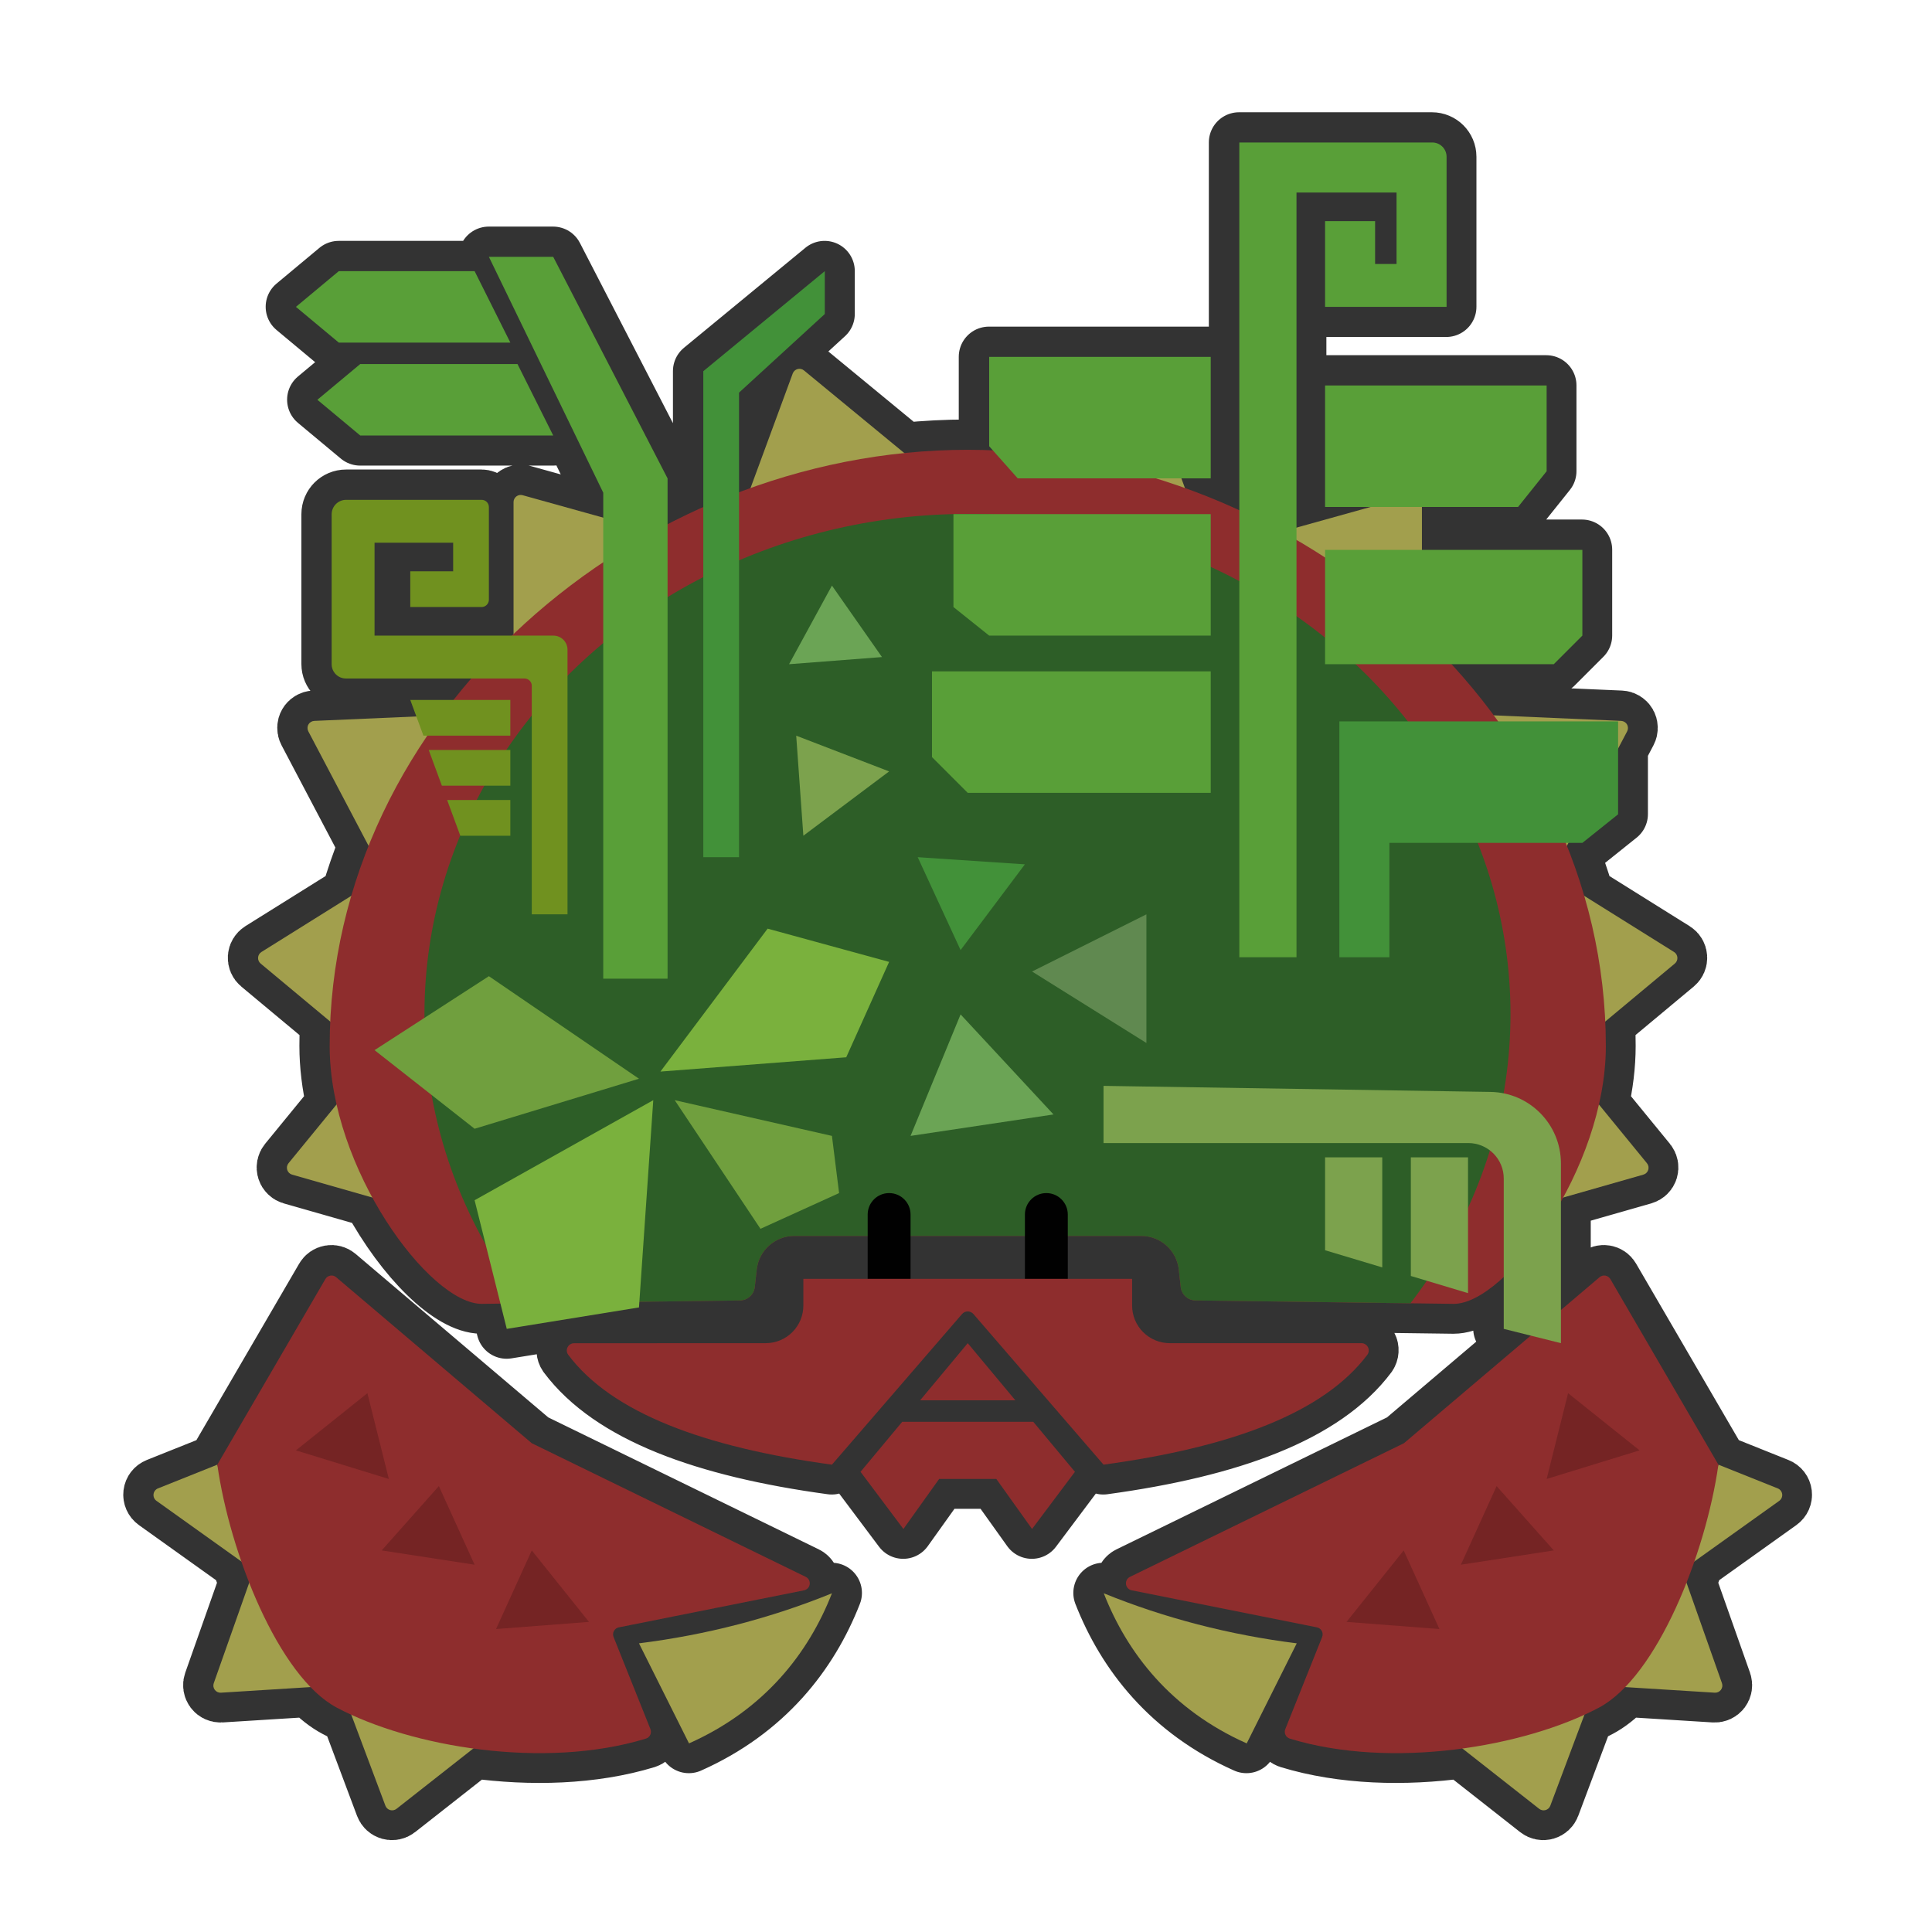
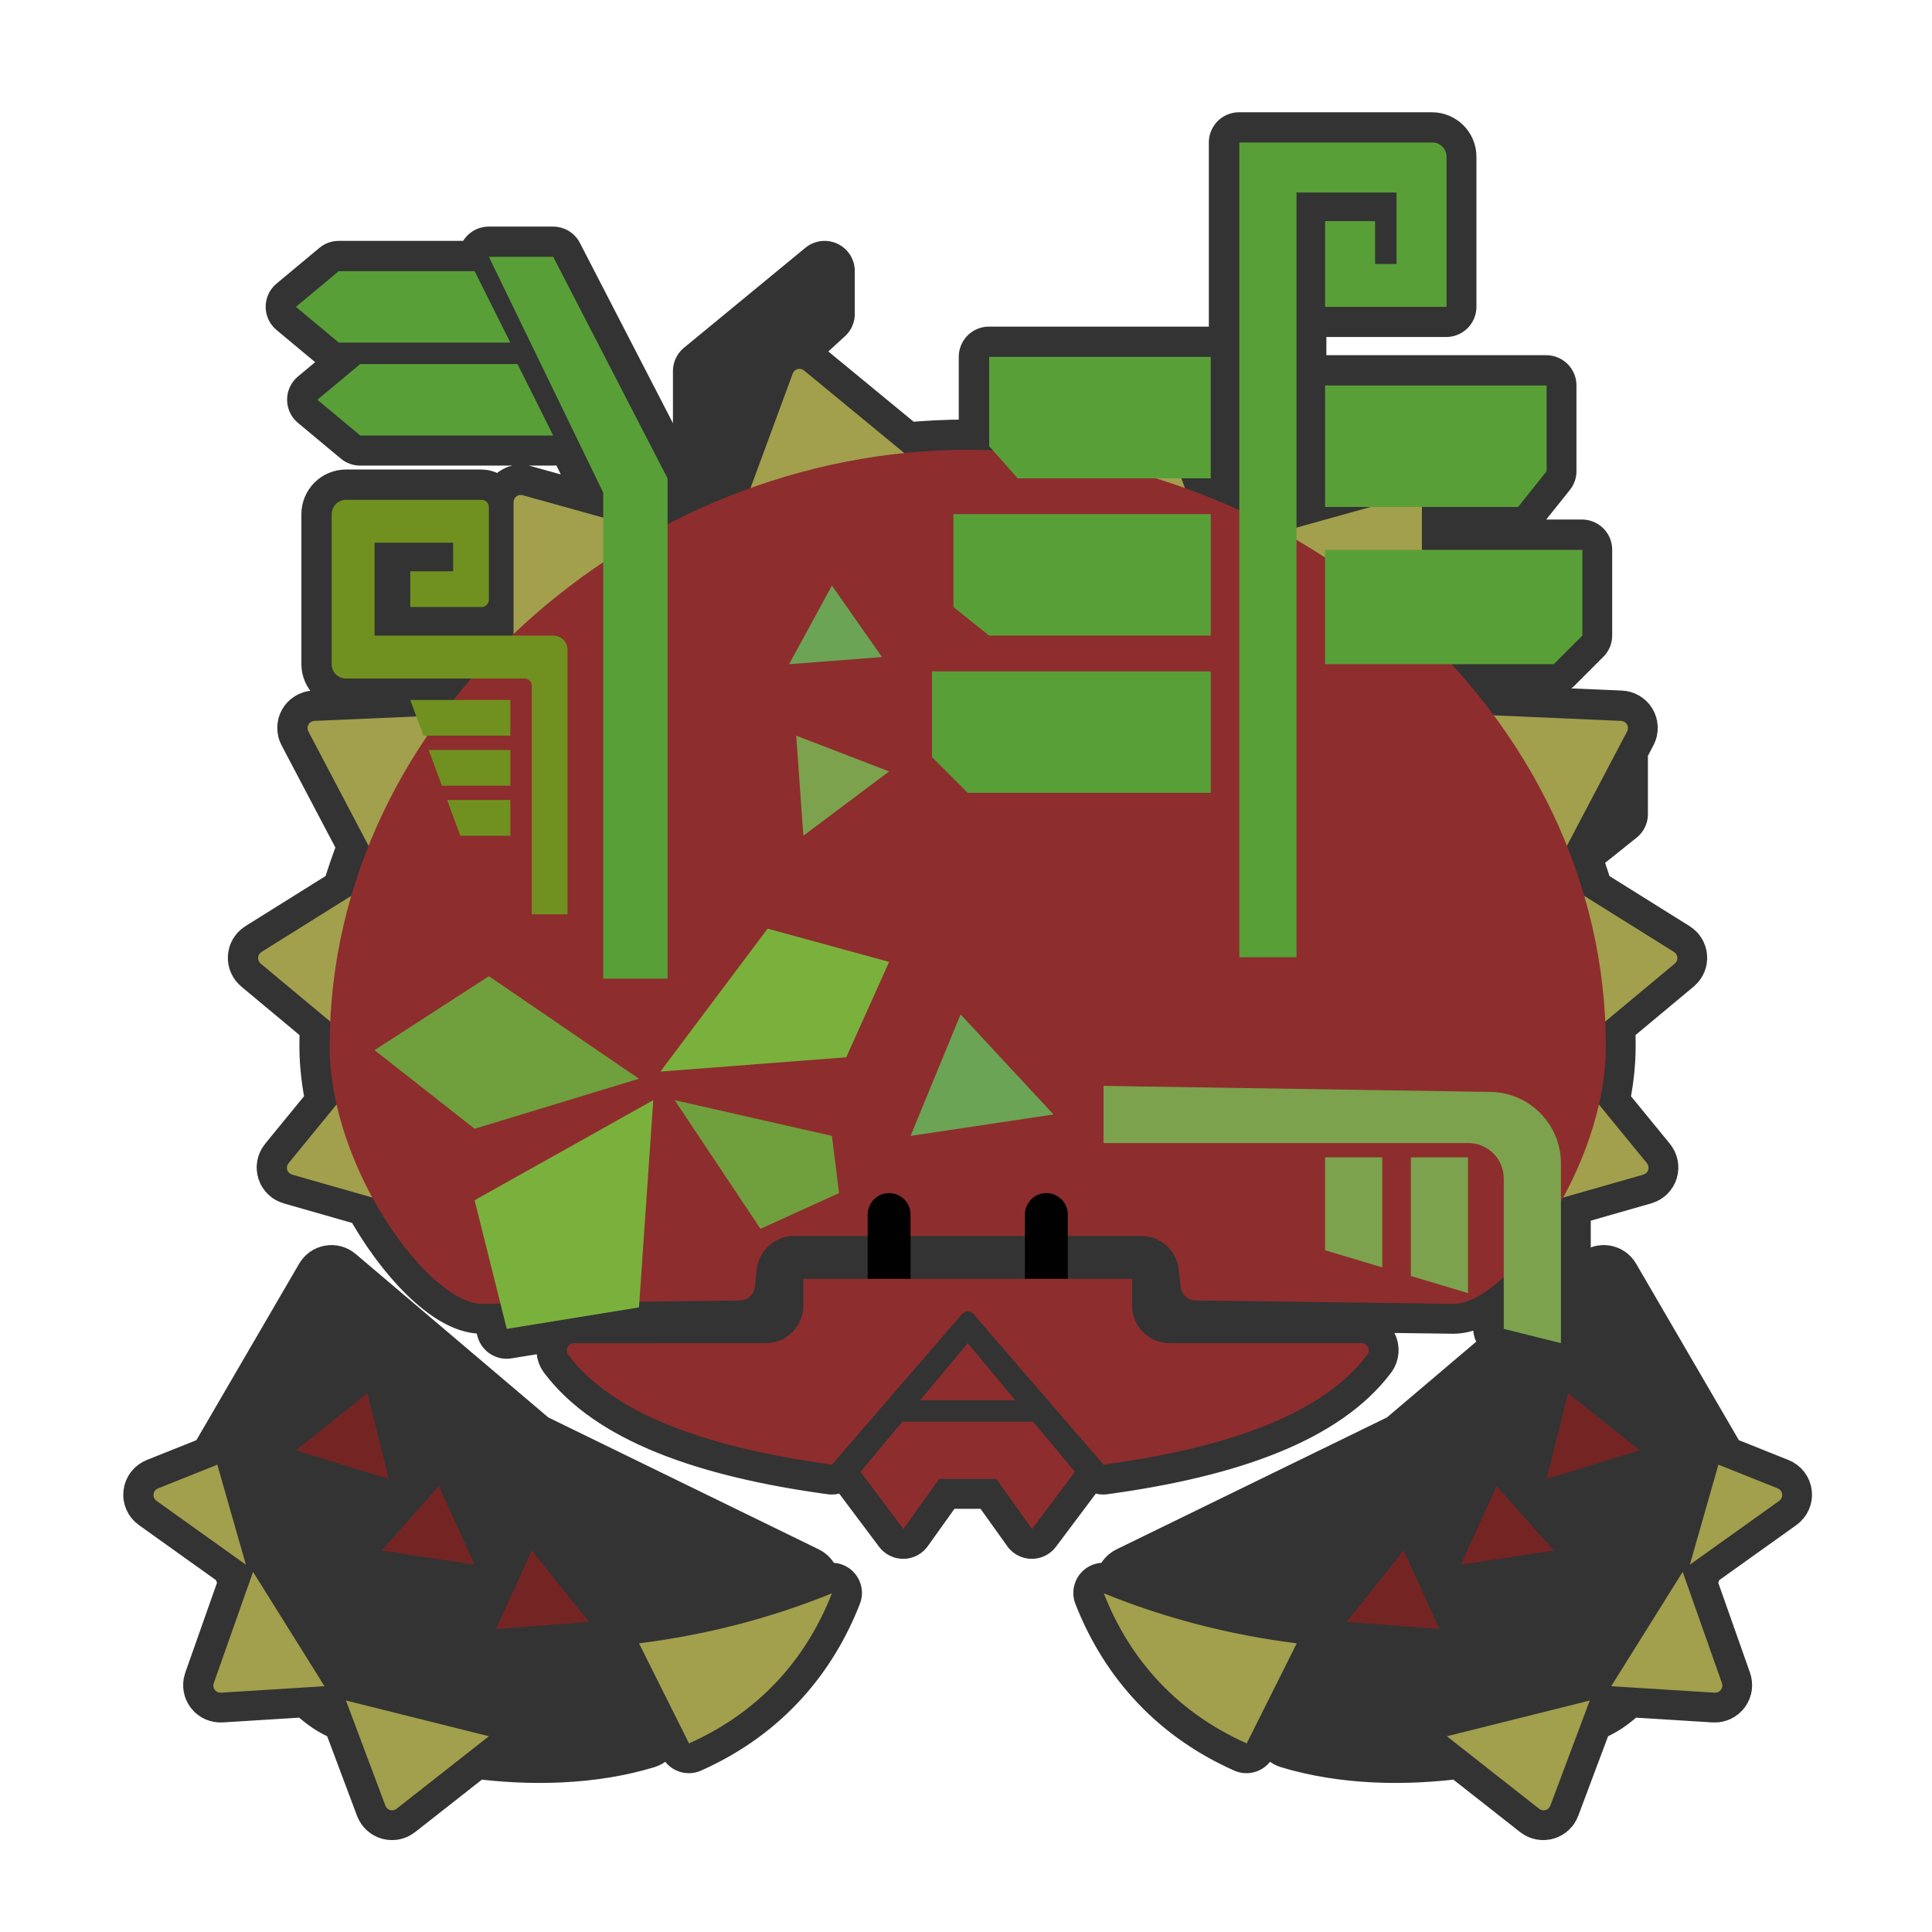
<svg xmlns="http://www.w3.org/2000/svg" width="100%" height="100%" viewBox="0 0 256 256" version="1.1" xml:space="preserve" style="fill-rule:evenodd;clip-rule:evenodd;stroke-linecap:round;stroke-linejoin:round;stroke-miterlimit:1.5;">
  <g transform="matrix(0.947,0,0,0.947,7.014,5.622)">
    <g transform="matrix(1.056,0,0,1.056,-7.409,-5.938)">
      <path d="M164.175,67.59L164.175,18.877C164.175,18.877 183.527,18.877 189.737,18.877C190.783,18.877 191.631,19.724 191.631,20.77L191.631,40.652L175.536,40.652L175.536,29.291L182.163,29.291L182.163,34.971L185.003,34.971L185.003,25.504L171.749,25.504L171.749,69.894L181.564,67.161L175.536,67.161L175.536,51.066L204.885,51.066L204.885,62.427L201.098,67.161L188.365,67.161L188.365,72.841L209.619,72.841L209.619,84.202L205.832,87.989L192.29,87.989C194.277,90.152 196.147,92.413 197.887,94.765L214.754,95.499C215.078,95.513 215.372,95.692 215.534,95.973C215.695,96.254 215.702,96.598 215.551,96.885L214.353,99.161L214.353,107.871L209.619,111.658L207.775,111.658L207.573,112.042C208.442,114.211 209.209,116.425 209.868,118.678L221.765,126.113C222.022,126.274 222.187,126.549 222.207,126.852C222.228,127.155 222.102,127.449 221.869,127.643L212.653,135.323C212.703,136.406 212.729,137.493 212.729,138.585C212.729,141.145 212.398,143.75 211.814,146.32L218.175,154.095C218.377,154.341 218.441,154.673 218.346,154.977C218.25,155.281 218.009,155.517 217.702,155.604L207.079,158.64C206.98,158.822 206.88,159.003 206.779,159.183L206.779,173.537L211.895,169.195C212.109,169.014 212.392,168.936 212.668,168.984C212.944,169.031 213.185,169.198 213.326,169.44C216.051,174.121 227.64,194.026 227.64,194.026L235.5,197.17C235.821,197.298 236.047,197.592 236.088,197.935C236.13,198.279 235.98,198.618 235.699,198.819L224.459,206.847C224.13,207.795 223.781,208.737 223.415,209.667L228.111,222.972C228.216,223.272 228.165,223.605 227.973,223.858C227.782,224.112 227.476,224.252 227.159,224.232L215.296,223.491C214.175,224.651 213.008,225.58 211.81,226.215C211.2,226.539 210.559,226.855 209.889,227.161L205.372,239.205C205.266,239.488 205.032,239.703 204.741,239.785C204.45,239.866 204.138,239.804 203.901,239.617L193.736,231.631C186.122,232.674 177.922,232.475 170.857,230.316C170.606,230.236 170.4,230.056 170.287,229.818C170.175,229.58 170.167,229.306 170.265,229.062C171.281,226.52 174.077,219.529 175.146,216.858C175.251,216.597 175.233,216.302 175.099,216.055C174.966,215.808 174.729,215.633 174.453,215.578C170.345,214.756 155.991,211.885 149.916,210.67C149.518,210.591 149.214,210.266 149.162,209.863C149.111,209.46 149.321,209.069 149.686,208.891C158.292,204.693 185.983,191.185 185.983,191.185L202.779,176.931L199.205,176.037L199.205,169.171C196.796,171.409 194.46,172.724 192.582,172.724C192.582,172.724 165.605,172.369 158.372,172.274C157.363,172.26 156.522,171.498 156.41,170.495C156.335,169.814 156.244,169 156.153,168.177C155.871,165.645 153.731,163.73 151.183,163.73L141.453,163.73L141.453,169.41L149.974,169.41L149.974,172.948C149.974,174.27 150.499,175.537 151.433,176.471C152.367,177.406 153.635,177.931 154.956,177.931C162.259,177.931 175.524,177.931 180.348,177.931C180.709,177.93 181.04,178.13 181.208,178.45C181.376,178.769 181.352,179.156 181.147,179.453C175.359,187.179 163.068,191.725 146.187,194.026C146.187,194.026 132.371,178.029 128.955,174.073C128.765,173.853 128.489,173.727 128.198,173.727C127.908,173.727 127.631,173.853 127.441,174.073C124.026,178.029 110.21,194.026 110.21,194.026C93.329,191.725 81.037,187.179 75.258,179.447C75.055,179.153 75.032,178.771 75.198,178.454C75.364,178.138 75.692,177.94 76.049,177.94C80.873,177.931 94.138,177.931 101.44,177.931C102.762,177.931 104.029,177.406 104.964,176.471C105.898,175.537 106.423,174.27 106.423,172.948C106.423,171.084 106.423,169.41 106.423,169.41L114.944,169.41L114.944,163.73L105.218,163.73C102.67,163.73 100.53,165.645 100.248,168.177C100.157,169 100.066,169.814 99.991,170.495C99.879,171.498 99.038,172.26 98.029,172.274L84.699,172.449L84.648,173.197L67.133,176.037L66.296,172.691L63.819,172.724C59.824,172.724 53.755,166.774 49.323,158.641L38.694,155.604C38.388,155.517 38.146,155.281 38.051,154.977C37.956,154.673 38.02,154.341 38.222,154.095L44.586,146.316C44.003,143.747 43.672,141.144 43.672,138.585C43.672,137.493 43.698,136.406 43.747,135.327L34.528,127.643C34.294,127.449 34.169,127.155 34.189,126.852C34.21,126.549 34.374,126.274 34.632,126.113L46.534,118.675C47.193,116.423 47.959,114.211 48.826,112.047L40.846,96.885C40.695,96.598 40.701,96.254 40.863,95.973C41.024,95.692 41.319,95.513 41.643,95.499L55.158,94.911L54.352,92.723L60.075,92.723C60.836,91.76 61.618,90.814 62.423,89.883L45.826,89.883C44.783,89.883 43.937,89.037 43.937,87.994C43.937,83.57 43.937,72.579 43.937,68.13C43.937,67.072 44.795,66.214 45.853,66.214C50.183,66.214 60.595,66.214 63.807,66.214C64.061,66.214 64.305,66.315 64.485,66.495C64.665,66.675 64.766,66.919 64.766,67.173C64.766,69.758 64.766,76.846 64.766,79.444C64.766,79.981 64.331,80.415 63.795,80.415L54.352,80.415L54.352,75.682L60.032,75.682L60.032,71.895L49.618,71.895L49.618,84.202L67.814,84.202L67.856,84.161L68.032,83.993L68.032,66.514C68.032,66.218 68.17,65.939 68.406,65.76C68.642,65.581 68.948,65.522 69.233,65.602L79.914,68.576L79.914,65.267L64.766,34.025L73.287,34.025L88.435,63.374L88.435,69.445C89.989,68.639 91.568,67.877 93.168,67.163L93.168,49.173L109.263,35.918L109.263,41.599L97.902,52.013L97.902,65.211C98.408,65.019 98.916,64.832 99.425,64.65L105.015,49.477C105.121,49.189 105.36,48.971 105.656,48.89C105.952,48.81 106.269,48.879 106.506,49.073L119.792,60.015C122.571,59.732 125.378,59.587 128.198,59.587L128.203,59.587C129.308,59.587 130.412,59.609 131.519,59.654L131.039,59.113L131.039,47.279L160.388,47.279L160.388,63.374L156.501,63.374L156.971,64.648C159.418,65.524 161.822,66.507 164.175,67.59ZM43.104,169.44C43.245,169.198 43.486,169.031 43.762,168.984C44.038,168.936 44.321,169.014 44.534,169.195C49.12,173.087 70.446,191.185 70.446,191.185C70.446,191.185 98.138,204.693 106.743,208.891C107.108,209.069 107.319,209.46 107.267,209.863C107.215,210.266 106.912,210.591 106.514,210.67C100.438,211.885 86.085,214.756 81.977,215.578C81.701,215.633 81.464,215.808 81.33,216.055C81.196,216.302 81.179,216.597 81.283,216.858C82.352,219.529 85.148,226.52 86.165,229.062C86.263,229.306 86.255,229.58 86.142,229.818C86.03,230.056 85.823,230.236 85.573,230.316C78.507,232.475 70.308,232.674 62.693,231.631L52.529,239.617C52.291,239.804 51.979,239.866 51.688,239.785C51.398,239.703 51.163,239.488 51.057,239.205L46.541,227.161C45.871,226.855 45.23,226.539 44.619,226.215C43.422,225.58 42.255,224.651 41.133,223.491L29.271,224.232C28.954,224.252 28.648,224.112 28.456,223.858C28.265,223.605 28.213,223.272 28.319,222.972L33.015,209.667C32.648,208.738 32.3,207.796 31.97,206.847L20.731,198.819C20.449,198.618 20.3,198.279 20.341,197.935C20.382,197.592 20.608,197.298 20.929,197.17C23.631,196.089 28.789,194.026 28.789,194.026L43.104,169.44ZM84.648,217.694C93.602,216.57 102.12,214.353 110.21,211.067C107.113,218.986 101.289,226.488 91.275,230.949L84.648,217.694ZM171.782,217.694C162.827,216.57 154.31,214.353 146.219,211.067C149.317,218.986 155.141,226.488 165.154,230.949L171.782,217.694ZM136.877,188.345L119.52,188.345L113.997,194.972L119.678,202.546L124.411,195.919L131.985,195.919L136.719,202.546L142.4,194.972L136.877,188.345ZM134.51,185.505L121.887,185.505L128.198,177.931L134.51,185.505ZM120.624,163.73L120.624,169.41L135.772,169.41L135.772,163.73L120.624,163.73ZM68.553,48.226L73.287,57.693L47.724,57.693L42.044,52.96L47.724,48.226L68.553,48.226ZM62.872,35.918L67.606,45.386L44.884,45.386L39.204,40.652L44.884,35.918L62.872,35.918Z" style="fill:rgb(51,51,51);stroke:rgb(51,51,51);stroke-width:8px;" />
    </g>
    <g>
      <g>
        <path d="M41,147C41,147 35.285,153.985 32.963,156.823C32.75,157.084 32.682,157.434 32.783,157.755C32.883,158.076 33.139,158.325 33.462,158.418C37.05,159.443 46,162 46,162L41,147ZM215,147C215,147 220.715,153.985 223.037,156.823C223.25,157.084 223.318,157.434 223.217,157.755C223.117,158.076 222.861,158.325 222.538,158.418C218.95,159.443 210,162 210,162L215,147ZM44,118C44,118 32.861,124.962 29.171,127.268C28.899,127.438 28.725,127.728 28.704,128.048C28.682,128.368 28.815,128.679 29.061,128.884C31.995,131.329 40,138 40,138L44,118ZM212,118C212,118 223.139,124.962 226.829,127.268C227.101,127.438 227.275,127.728 227.296,128.048C227.318,128.368 227.185,128.679 226.939,128.884C224.005,131.329 216,138 216,138L212,118ZM45,114C45,114 38.044,100.783 35.735,96.396C35.575,96.093 35.582,95.729 35.753,95.432C35.923,95.135 36.234,94.946 36.576,94.931C41.768,94.706 58,94 58,94L45,114ZM211,114C211,114 217.956,100.783 220.265,96.396C220.425,96.093 220.418,95.729 220.247,95.432C220.077,95.135 219.766,94.946 219.424,94.931C214.232,94.706 198,94 198,94L211,114ZM64.45,84L64.45,64.316C64.45,64.004 64.596,63.709 64.845,63.52C65.094,63.331 65.417,63.269 65.718,63.353C70.338,64.639 86,69 86,69L64.45,84ZM191.55,84L191.55,64.316C191.55,64.004 191.404,63.709 191.155,63.52C190.906,63.331 190.583,63.269 190.282,63.353C185.662,64.639 170,69 170,69L191.55,84ZM97,64C97,64 101.925,50.631 103.513,46.322C103.625,46.018 103.877,45.787 104.19,45.702C104.503,45.617 104.837,45.689 105.087,45.895C108.837,48.983 121,59 121,59L97,64ZM159,64C159,64 154.075,50.631 152.487,46.322C152.375,46.018 152.123,45.787 151.81,45.702C151.497,45.617 151.163,45.689 150.913,45.895C147.163,48.983 135,59 135,59L159,64Z" style="fill:rgb(162,159,77);" />
        <path d="M157.527,171.698C157.23,169.023 154.969,167 152.278,167C141.385,167 114.62,167 103.727,167C101.036,167 98.775,169.023 98.478,171.698C98.381,172.567 98.286,173.426 98.206,174.146C98.088,175.205 97.2,176.011 96.134,176.025C88.494,176.125 60,176.5 60,176.5C52.668,176.5 38.72,157.525 38.72,140.441C38.72,94.109 81.668,57 128,57L128.005,57C174.337,57 217.285,94.109 217.285,140.441C217.285,157.525 203.337,176.5 196.005,176.5C196.005,176.5 167.51,176.125 159.87,176.025C158.805,176.011 157.916,175.205 157.799,174.146C157.719,173.426 157.623,172.567 157.527,171.698Z" style="fill:rgb(142,45,45);" />
        <clipPath id="_clip1">
-           <path d="M157.527,171.698C157.23,169.023 154.969,167 152.278,167C141.385,167 114.62,167 103.727,167C101.036,167 98.775,169.023 98.478,171.698C98.381,172.567 98.286,173.426 98.206,174.146C98.088,175.205 97.2,176.011 96.134,176.025C88.494,176.125 60,176.5 60,176.5C52.668,176.5 38.72,157.525 38.72,140.441C38.72,94.109 81.668,57 128,57L128.005,57C174.337,57 217.285,94.109 217.285,140.441C217.285,157.525 203.337,176.5 196.005,176.5C196.005,176.5 167.51,176.125 159.87,176.025C158.805,176.011 157.916,175.205 157.799,174.146C157.719,173.426 157.623,172.567 157.527,171.698Z" />
-         </clipPath>
+           </clipPath>
        <g clip-path="url(#_clip1)">
          <g transform="matrix(1.048,0,0,1.029,-8.8,-5.029)">
-             <ellipse cx="130.5" cy="137" rx="72.5" ry="68" style="fill:rgb(45,94,39);" />
-           </g>
+             </g>
        </g>
        <path d="M114,163.981C114.01,162.334 115.351,161 117,161C118.656,161 120,162.344 120,164L120,174L114,174L114,163.981ZM136,163.981C136.01,162.334 137.351,161 139,161C140.656,161 142,162.344 142,164L142,174L136,174L136,163.981Z" style="fill:rgb(1,1,1);" />
        <path d="M137.167,193L118.833,193L113,200L119,208L124,201L132,201L137,208L143,200L137.167,193ZM134.667,190L121.333,190L128,182L134.667,190Z" style="fill:rgb(142,45,45);" />
        <path d="M105,173L151,173L151,176.737C151,178.133 151.554,179.471 152.541,180.458C153.529,181.445 154.867,182 156.263,182C163.976,182 177.987,182 183.082,182C183.464,182 183.814,182.211 183.991,182.548C184.168,182.886 184.144,183.294 183.927,183.607C177.813,191.769 164.83,196.57 147,199C147,199 132.407,182.103 128.799,177.926C128.599,177.693 128.307,177.56 128,177.56C127.693,177.56 127.401,177.693 127.201,177.926C123.593,182.103 109,199 109,199C91.17,196.57 78.187,191.769 72.082,183.601C71.868,183.291 71.843,182.887 72.019,182.553C72.194,182.219 72.54,182.01 72.918,182.01C78.013,182 92.024,182 99.737,182C101.133,182 102.471,181.445 103.459,180.458C104.446,179.471 105,178.133 105,176.737C105,174.768 105,173 105,173Z" style="fill:rgb(142,45,45);" />
      </g>
      <g>
        <path d="M41,232C41,232 45.097,242.927 46.52,246.721C46.632,247.019 46.88,247.246 47.187,247.332C47.494,247.418 47.824,247.353 48.074,247.156C51.352,244.581 61,237 61,237L41,232ZM215.035,232C215.035,232 210.937,242.927 209.514,246.721C209.403,247.019 209.155,247.246 208.848,247.332C208.541,247.418 208.211,247.353 207.96,247.156C204.683,244.581 195.035,237 195.035,237L215.035,232ZM82,224C91.458,222.813 100.455,220.47 109,217C105.728,225.364 99.577,233.289 89,238L82,224ZM174.035,224C164.576,222.813 155.58,220.47 147.035,217C150.306,225.364 156.458,233.289 167.035,238L174.035,224ZM28,214C28,214 23.947,225.485 22.503,229.575C22.391,229.891 22.446,230.243 22.648,230.51C22.85,230.778 23.173,230.927 23.508,230.906C27.494,230.657 38,230 38,230L28,214ZM228.035,214C228.035,214 232.088,225.485 233.532,229.575C233.643,229.891 233.589,230.243 233.387,230.51C233.184,230.778 232.861,230.927 232.526,230.906C228.541,230.657 218.035,230 218.035,230L228.035,214ZM23,199C23,199 17.552,201.179 14.698,202.321C14.359,202.457 14.12,202.767 14.077,203.13C14.033,203.493 14.191,203.851 14.488,204.063C18.093,206.638 27,213 27,213L23,199ZM233.035,199C233.035,199 238.483,201.179 241.337,202.321C241.676,202.457 241.914,202.767 241.958,203.13C242.002,203.493 241.844,203.851 241.547,204.063C237.941,206.638 229.035,213 229.035,213L233.035,199Z" style="fill:rgb(162,159,77);" />
-         <path d="M38.119,173.032C38.268,172.776 38.523,172.6 38.814,172.549C39.106,172.499 39.405,172.581 39.631,172.773C44.474,176.883 67,196 67,196C67,196 96.249,210.268 105.338,214.702C105.724,214.89 105.946,215.303 105.891,215.728C105.837,216.154 105.516,216.497 105.096,216.581C98.679,217.864 83.518,220.896 79.179,221.764C78.888,221.822 78.637,222.007 78.496,222.269C78.354,222.53 78.336,222.84 78.446,223.116C79.575,225.938 82.529,233.322 83.603,236.006C83.706,236.264 83.697,236.554 83.579,236.805C83.46,237.057 83.242,237.247 82.977,237.331C68.705,241.693 50.052,238.482 39.72,233C31.554,228.667 24.752,211.407 23,199C23,199 35.241,177.976 38.119,173.032ZM217.915,173.032C217.766,172.776 217.512,172.6 217.22,172.549C216.929,172.499 216.63,172.581 216.404,172.773C211.56,176.883 189.035,196 189.035,196C189.035,196 159.786,210.268 150.697,214.702C150.311,214.89 150.088,215.303 150.143,215.728C150.198,216.154 150.518,216.497 150.939,216.581C157.356,217.864 172.517,220.896 176.856,221.764C177.147,221.822 177.398,222.007 177.539,222.269C177.681,222.53 177.699,222.84 177.588,223.116C176.46,225.938 173.506,233.322 172.432,236.006C172.329,236.264 172.337,236.554 172.456,236.805C172.575,237.057 172.793,237.247 173.058,237.331C187.33,241.693 205.983,238.482 216.315,233C224.481,228.667 231.282,211.407 233.035,199C233.035,199 220.794,177.976 217.915,173.032Z" style="fill:rgb(142,45,45);" />
        <clipPath id="_clip2">
          <path d="M38.119,173.032C38.268,172.776 38.523,172.6 38.814,172.549C39.106,172.499 39.405,172.581 39.631,172.773C44.474,176.883 67,196 67,196C67,196 96.249,210.268 105.338,214.702C105.724,214.89 105.946,215.303 105.891,215.728C105.837,216.154 105.516,216.497 105.096,216.581C98.679,217.864 83.518,220.896 79.179,221.764C78.888,221.822 78.637,222.007 78.496,222.269C78.354,222.53 78.336,222.84 78.446,223.116C79.575,225.938 82.529,233.322 83.603,236.006C83.706,236.264 83.697,236.554 83.579,236.805C83.46,237.057 83.242,237.247 82.977,237.331C68.705,241.693 50.052,238.482 39.72,233C31.554,228.667 24.752,211.407 23,199C23,199 35.241,177.976 38.119,173.032ZM217.915,173.032C217.766,172.776 217.512,172.6 217.22,172.549C216.929,172.499 216.63,172.581 216.404,172.773C211.56,176.883 189.035,196 189.035,196C189.035,196 159.786,210.268 150.697,214.702C150.311,214.89 150.088,215.303 150.143,215.728C150.198,216.154 150.518,216.497 150.939,216.581C157.356,217.864 172.517,220.896 176.856,221.764C177.147,221.822 177.398,222.007 177.539,222.269C177.681,222.53 177.699,222.84 177.588,223.116C176.46,225.938 173.506,233.322 172.432,236.006C172.329,236.264 172.337,236.554 172.456,236.805C172.575,237.057 172.793,237.247 173.058,237.331C187.33,241.693 205.983,238.482 216.315,233C224.481,228.667 231.282,211.407 233.035,199C233.035,199 220.794,177.976 217.915,173.032Z" />
        </clipPath>
        <g clip-path="url(#_clip2)">
          <path d="M62,222L67,211L75,221L62,222ZM194,222L189,211L181,221L194,222ZM46,211L54,202L59,213L46,211ZM210,211L202,202L197,213L210,211ZM34,197L44,189L47,201L34,197ZM222,197L212,189L209,201L222,197Z" style="fill:rgb(117,36,36);" />
        </g>
      </g>
    </g>
    <g>
      <path d="M87,148L109,153L110,161L99,166L87,148ZM82,145L61,130.653L45,141L59,152L82,145Z" style="fill:rgb(112,159,62);" />
      <path d="M84,148L59,162L63.5,180L82,177L84,148ZM85,144L100,124L117,128.653L111,142L85,144Z" style="fill:rgb(122,177,61);" />
      <path d="M67,122L72,122L72,84.972C72,84.449 71.792,83.947 71.422,83.577C71.053,83.208 70.551,83 70.028,83C63.807,83 45,83 45,83L45,70L56,70L56,74L50,74L50,79L59.974,79C60.541,79 61,78.541 61,77.974C61,75.23 61,67.743 61,65.013C61,64.745 60.893,64.487 60.703,64.297C60.513,64.107 60.255,64 59.987,64C56.595,64 45.597,64 41.023,64C39.906,64 39,64.906 39,66.023C39,70.723 39,82.332 39,87.005C39,88.107 39.893,89 40.995,89C46.52,89 61.877,89 65.981,89C66.251,89 66.51,89.107 66.701,89.299C66.893,89.49 67,89.749 67,90.019C67,95.58 67,122 67,122ZM64,106L64,111L57,111L55.158,106L64,106ZM64,104L54.421,104L52.579,99L64,99L64,104ZM64,97L51.842,97L50,92L64,92L64,97Z" style="fill:rgb(112,145,31);" />
-       <path d="M180,95L180,128L187,128L187,112L214,112L219,108L219,95L180,95ZM121,114L136,115L127,127L121,114ZM91,114L91,46L108,32L108,38L96,49L96,114L91,114Z" style="fill:rgb(66,145,57);" />
      <path d="M61,30L70,30L86,61L86,131L77,131L77,63L61,30ZM166,128L174,128L174,21L188,21L188,31L185,31L185,25L178,25L178,37L195,37L195,16C195,14.895 194.105,14 193,14C186.441,14 166,14 166,14L166,128ZM162,88L123,88L123,100L128,105L162,105L162,88ZM178,71L214,71L214,83L210,87L178,87L178,71ZM162,66L126,66L126,79L131,83L162,83L162,66ZM178,48L178,65L205,65L209,60L209,48L178,48ZM162,44L131,44L131,56.5L135,61L162,61L162,44ZM65,45L70,55L43,55L37,50L43,45L65,45ZM59,32L64,42L40,42L34,37L40,32L59,32Z" style="fill:rgb(89,159,56);" />
      <path d="M147,146C147,146 183.21,146.566 201.157,146.846C206.618,146.932 211,151.383 211,156.845C211,167.197 211,182 211,182L203,180L203,158.959C203,157.644 202.478,156.382 201.548,155.452C200.618,154.522 199.356,154 198.041,154C184.345,154 147,154 147,154L147,146ZM190,156L198,156L198,175L190,172.6L190,156ZM186,156L186,171.4L178,169L178,156L186,156ZM104,97L117,102L105,111L104,97Z" style="fill:rgb(124,162,77);" />
      <path d="M127,136L120,153L140,150L127,136ZM109,76L103,87L116,86L109,76Z" style="fill:rgb(107,164,85);" />
-       <path d="M153,122L153,140L137,130L153,122Z" style="fill:rgb(96,137,80);" />
    </g>
  </g>
</svg>